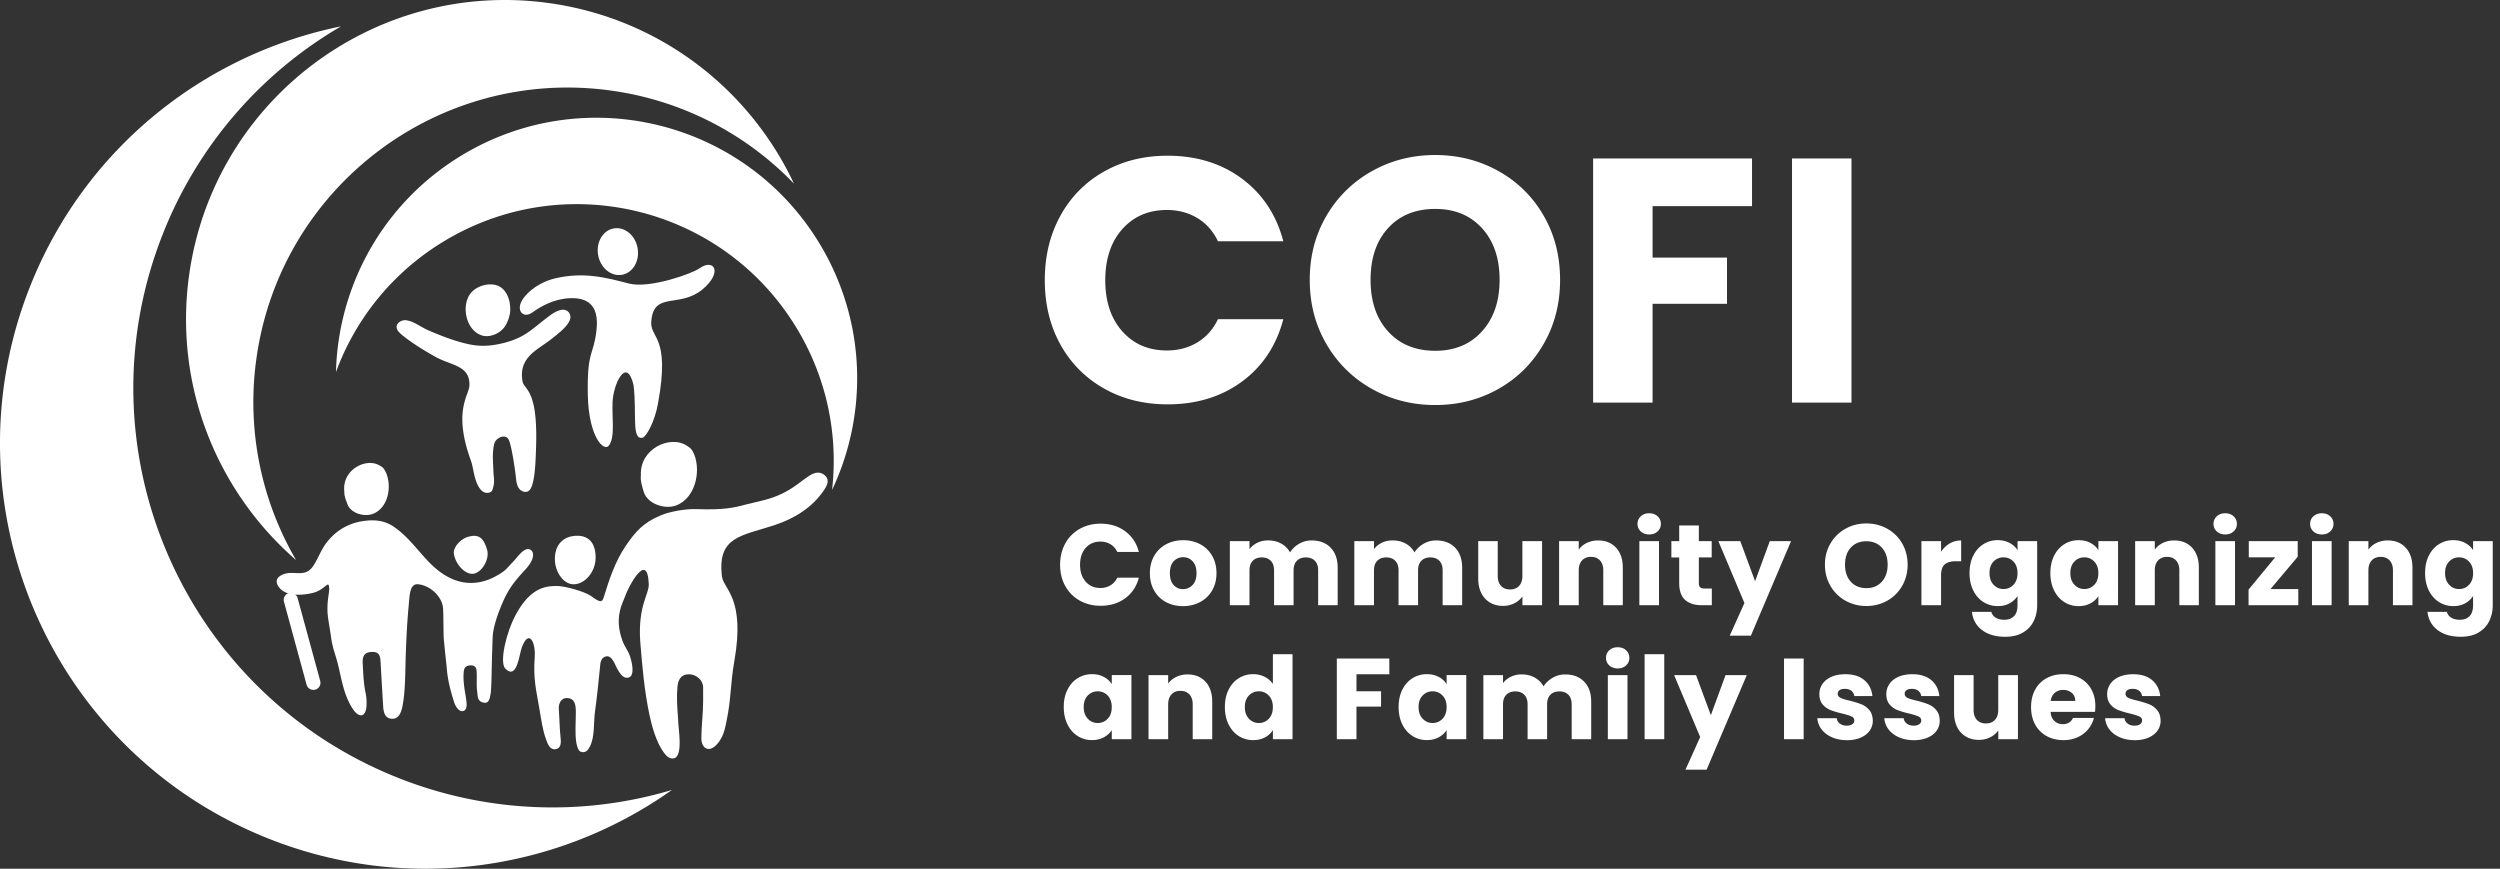
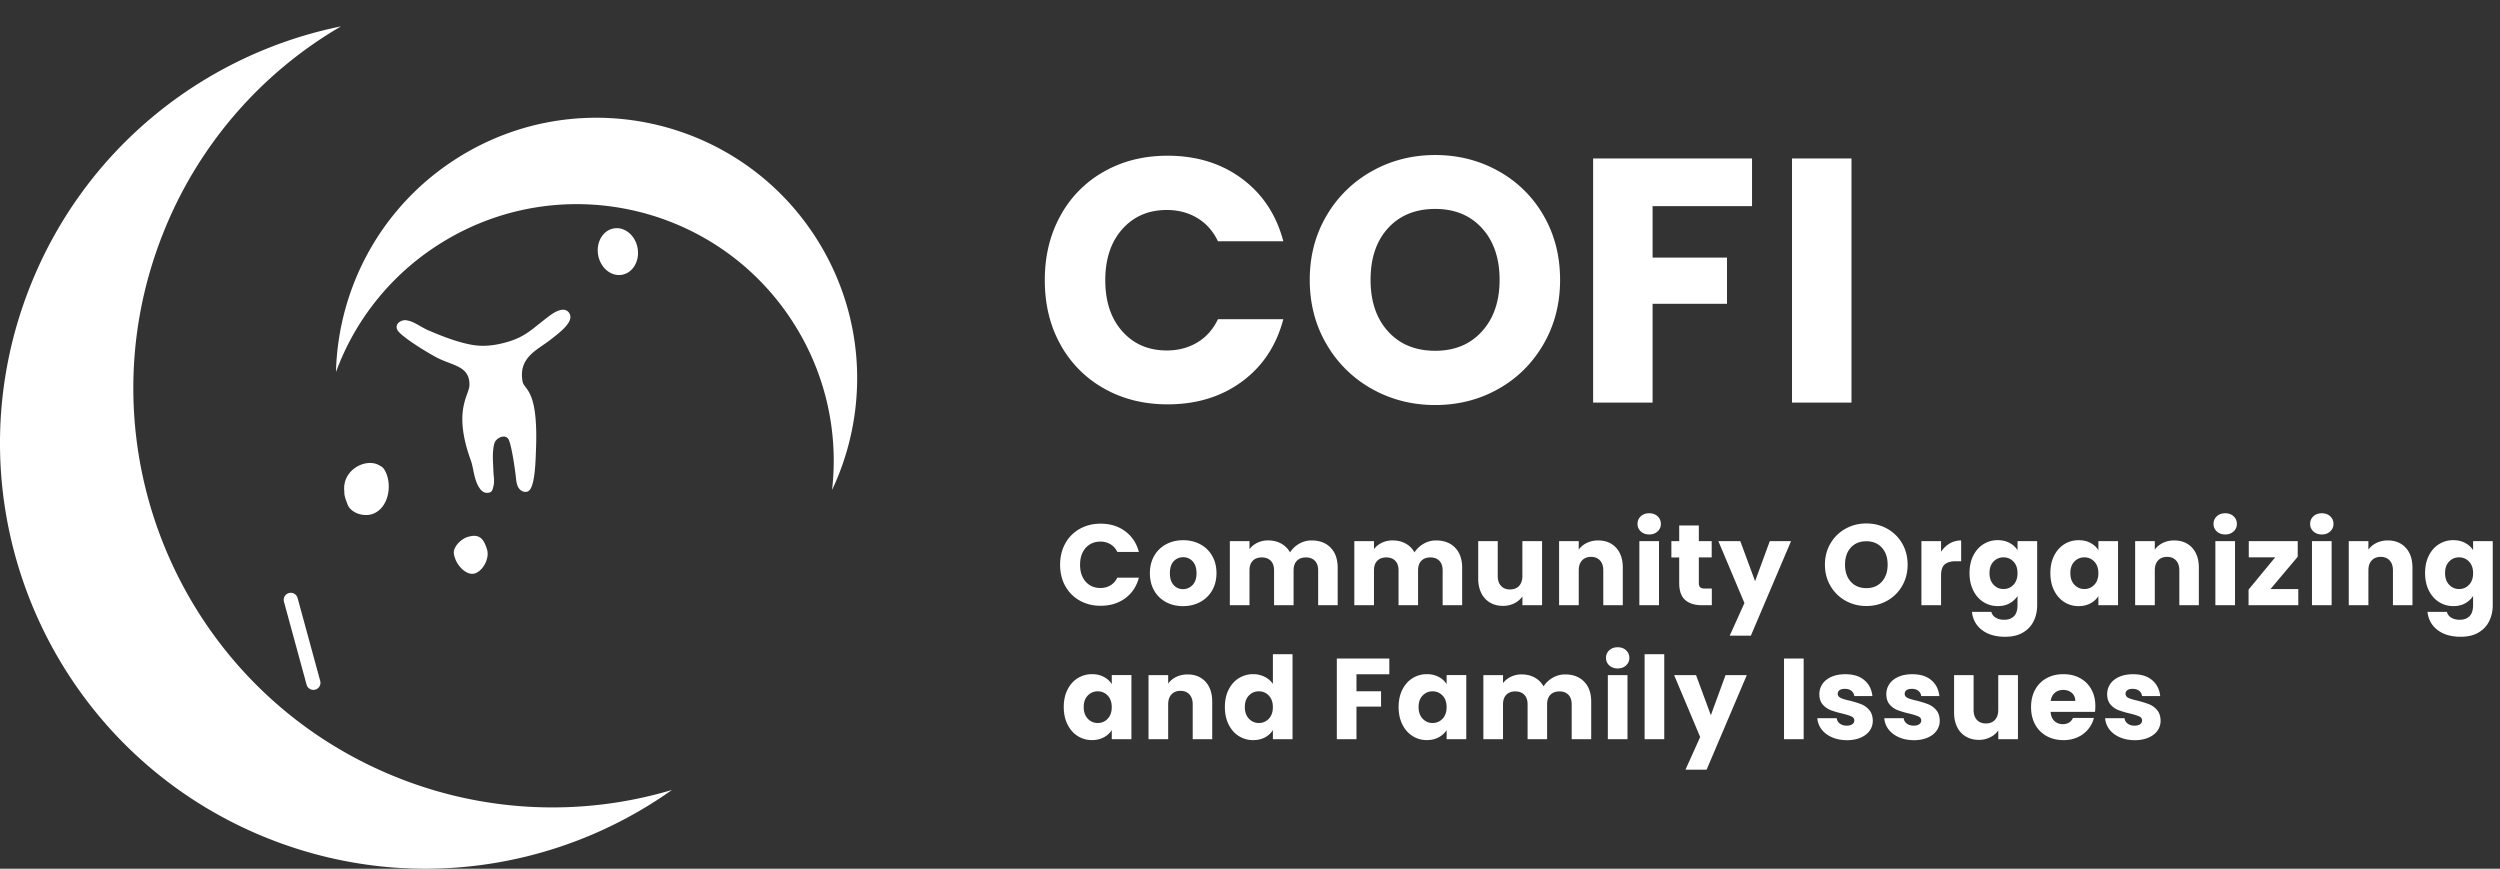
<svg xmlns="http://www.w3.org/2000/svg" id="a" width="259" height="90">
  <rect width="100%" height="100%" fill="#333333" stroke="none" />
  <defs>
    <style>.b{fill:#fff}</style>
  </defs>
  <path class="b" d="M109.861 22.345a11.59 11.59 0 014.521-4.574c1.932-1.093 4.125-1.639 6.575-1.639 3.001 0 5.572.793 7.709 2.379 2.137 1.586 3.567 3.747 4.286 6.485h-6.772c-.505-1.056-1.22-1.861-2.144-2.413s-1.976-.829-3.152-.829c-1.898 0-3.435.661-4.611 1.981-1.176 1.322-1.766 3.086-1.766 5.296s.588 3.974 1.766 5.296c1.176 1.322 2.713 1.981 4.611 1.981 1.176 0 2.227-.276 3.152-.829.925-.551 1.639-1.356 2.144-2.413h6.772c-.72 2.737-2.149 4.894-4.286 6.465-2.137 1.574-4.706 2.359-7.709 2.359-2.449 0-4.64-.546-6.575-1.639a11.619 11.619 0 01-4.521-4.557c-1.081-1.944-1.62-4.167-1.62-6.665-.002-2.496.539-4.723 1.62-6.682zm43.677 11.979c1.212-1.344 1.82-3.123 1.82-5.331 0-2.232-.608-4.016-1.82-5.35-1.213-1.332-2.828-1.998-4.845-1.998-2.042 0-3.669.661-4.882 1.981-1.212 1.32-1.82 3.111-1.82 5.367 0 2.232.605 4.016 1.82 5.35 1.213 1.332 2.84 1.998 4.882 1.998 2.018 0 3.633-.671 4.845-2.018zm-11.383 5.98a12.376 12.376 0 01-4.718-4.628c-1.166-1.981-1.747-4.208-1.747-6.682s.583-4.694 1.747-6.665a12.424 12.424 0 014.718-4.611c1.981-1.105 4.162-1.657 6.538-1.657s4.557.554 6.538 1.657a12.183 12.183 0 014.684 4.611c1.139 1.969 1.71 4.191 1.71 6.665s-.576 4.701-1.73 6.682c-1.152 1.981-2.713 3.525-4.684 4.628-1.969 1.105-4.143 1.657-6.521 1.657s-4.552-.551-6.536-1.657zm39.356-23.885v4.936h-10.303v5.33h7.709v4.792h-7.709v10.232h-6.16v-25.29h16.463zm4.142 0h6.16v25.289h-6.16zm-75.292 39.886a3.811 3.811 0 011.493-1.51c.639-.361 1.361-.542 2.171-.542.99 0 1.84.261 2.547.786.705.525 1.178 1.237 1.415 2.142h-2.237a1.81 1.81 0 00-.708-.798A1.981 1.981 0 00114 56.11c-.627 0-1.134.22-1.522.654-.388.437-.583 1.02-.583 1.749s.195 1.313.583 1.749c.388.437.895.654 1.522.654.388 0 .734-.09 1.042-.273a1.81 1.81 0 00.708-.798h2.237c-.237.905-.71 1.615-1.415 2.135-.705.52-1.554.778-2.547.778-.81 0-1.532-.181-2.171-.542a3.838 3.838 0 01-1.493-1.505c-.356-.642-.534-1.376-.534-2.201s.178-1.559.534-2.205zm13.189 4.301c.273-.285.41-.693.41-1.225s-.134-.939-.398-1.225a1.29 1.29 0 00-.981-.429c-.398 0-.727.142-.988.422-.261.281-.393.693-.393 1.232 0 .532.129.939.386 1.225.259.285.581.429.968.429.39 0 .722-.144.995-.429zm-2.75 1.774a3.038 3.038 0 01-1.225-1.191c-.298-.515-.446-1.117-.446-1.808 0-.683.151-1.283.451-1.803.303-.52.715-.917 1.237-1.195.525-.278 1.11-.417 1.761-.417s1.237.139 1.761.417c.525.278.937.676 1.237 1.195.303.52.451 1.12.451 1.803s-.154 1.283-.459 1.803c-.305.52-.722.917-1.249 1.195-.527.278-1.117.417-1.766.417s-1.234-.141-1.754-.417zm17.051-5.641c.488.5.732 1.193.732 2.081v3.879h-2.022v-3.606c0-.429-.112-.759-.339-.993-.227-.234-.537-.351-.934-.351s-.707.117-.934.351c-.227.234-.339.566-.339.993v3.606h-2.022v-3.606c0-.429-.112-.759-.339-.993-.227-.234-.537-.351-.934-.351s-.708.117-.934.351c-.227.234-.339.566-.339.993v3.606h-2.035v-6.638h2.035v.832c.207-.278.476-.498.81-.661a2.54 2.54 0 011.13-.244c.5 0 .947.107 1.339.322.393.215.7.52.922.917.229-.366.544-.661.939-.893a2.546 2.546 0 011.298-.344c.825 0 1.481.249 1.969.749zm12.896 0c.488.5.732 1.193.732 2.081v3.879h-2.022v-3.606c0-.429-.112-.759-.339-.993-.227-.234-.537-.351-.934-.351s-.707.117-.934.351c-.227.234-.339.566-.339.993v3.606h-2.022v-3.606c0-.429-.112-.759-.339-.993-.227-.234-.537-.351-.934-.351s-.707.117-.934.351c-.227.234-.339.566-.339.993v3.606h-2.035v-6.638h2.035v.832c.207-.278.476-.498.81-.661a2.54 2.54 0 011.129-.244c.5 0 .947.107 1.339.322.393.215.7.52.922.917.229-.366.544-.661.939-.893a2.546 2.546 0 011.298-.344c.825 0 1.481.249 1.969.749zm9.012-.678v6.638h-2.035v-.905a2.237 2.237 0 01-.839.707 2.569 2.569 0 01-1.171.268c-.507 0-.956-.112-1.344-.339a2.308 2.308 0 01-.905-.981c-.215-.429-.322-.932-.322-1.51V56.06h2.022v3.606c0 .444.115.788.344 1.034.229.246.539.368.927.368.395 0 .71-.122.939-.368s.344-.59.344-1.034V56.06h2.04zm7.668.685c.464.505.695 1.195.695 2.076v3.877H166.1v-3.606c0-.444-.115-.788-.344-1.034-.229-.246-.539-.368-.927-.368s-.698.124-.927.368c-.229.246-.344.59-.344 1.034v3.606h-2.035v-6.638h2.035v.881c.207-.293.483-.525.832-.695a2.643 2.643 0 011.178-.256c.776 0 1.395.251 1.859.756zm4.445-.685v6.638h-2.035v-6.638h2.035zm-1.886-1.005a1.019 1.019 0 01-.339-.778c0-.317.112-.581.339-.79.227-.21.517-.315.876-.315.349 0 .637.105.864.315.227.21.339.473.339.79 0 .31-.112.568-.339.778-.227.21-.515.315-.864.315-.359 0-.649-.105-.876-.315zm7.358 5.918v1.725h-1.034c-.737 0-1.313-.181-1.725-.542-.412-.361-.62-.949-.62-1.766v-2.642h-.81v-1.691h.81v-1.617H176v1.617h1.332v1.691H176v2.664c0 .198.046.342.141.429.095.088.254.132.476.132h.727zm8.209-4.913l-4.164 9.793H179.2l1.523-3.379-2.701-6.414h2.271l1.535 4.152 1.522-4.152h2.203zm9.405 4.201c.4-.444.6-1.032.6-1.761 0-.737-.2-1.327-.6-1.766-.4-.439-.934-.661-1.6-.661-.673 0-1.212.217-1.613.654-.4.437-.6 1.027-.6 1.774 0 .737.2 1.327.6 1.766.4.439.937.661 1.613.661.666 0 1.2-.222 1.6-.666zm-3.76 1.974a4.082 4.082 0 01-1.559-1.53c-.385-.654-.576-1.391-.576-2.208s.193-1.552.576-2.201a4.09 4.09 0 011.559-1.522c.654-.366 1.374-.546 2.159-.546s1.505.183 2.159.546a4.018 4.018 0 011.547 1.522c.376.651.566 1.383.566 2.201s-.19 1.552-.571 2.208a4.066 4.066 0 01-1.547 1.53c-.651.366-1.369.546-2.154.546s-1.505-.181-2.159-.546zm10.786-5.931c.356-.21.754-.315 1.191-.315v2.154h-.559c-.507 0-.888.11-1.142.327-.254.217-.381.6-.381 1.149v3.079h-2.035v-6.638h2.035v1.105c.237-.364.532-.651.891-.861zm6.609 1.874c-.281-.293-.625-.439-1.03-.439s-.749.144-1.03.434c-.281.29-.422.688-.422 1.195s.142.91.422 1.208c.281.298.625.446 1.03.446s.747-.146 1.03-.439c.281-.293.422-.693.422-1.203s-.141-.91-.422-1.203zm-.393-1.927c.354.19.625.439.815.749v-.939h2.035v6.626c0 .61-.122 1.164-.363 1.659-.242.495-.61.89-1.108 1.183-.495.293-1.112.439-1.849.439-.983 0-1.781-.232-2.391-.695-.61-.464-.959-1.093-1.047-1.886h2.01a.962.962 0 00.451.6c.237.146.532.22.881.22.42 0 .756-.122 1.005-.364.249-.242.376-.629.376-1.159v-.939c-.198.31-.471.561-.82.756-.349.195-.756.29-1.225.29a2.73 2.73 0 01-1.488-.422c-.444-.281-.795-.683-1.054-1.203s-.385-1.12-.385-1.803.129-1.281.385-1.796c.259-.515.608-.912 1.054-1.191a2.744 2.744 0 011.488-.417c.466.005.876.1 1.23.29zm8.768 1.927c-.281-.293-.624-.439-1.03-.439s-.749.144-1.03.434c-.281.29-.422.688-.422 1.195s.141.91.422 1.208c.281.298.625.446 1.03.446s.747-.146 1.03-.439c.281-.293.422-.693.422-1.203s-.142-.91-.422-1.203zm-4.164-.607c.259-.515.61-.912 1.054-1.191s.939-.417 1.488-.417c.468 0 .878.095 1.232.285.354.19.625.439.815.749v-.939h2.035V62.7h-2.035v-.939c-.198.31-.473.559-.827.749-.354.19-.764.285-1.232.285a2.707 2.707 0 01-1.476-.422c-.444-.281-.795-.683-1.054-1.203s-.385-1.12-.385-1.803.127-1.278.385-1.796zm14.301-.826c.463.505.695 1.195.695 2.076v3.877h-2.022v-3.606c0-.444-.115-.788-.344-1.034-.229-.246-.539-.368-.927-.368s-.698.124-.927.368c-.229.246-.344.59-.344 1.034v3.606h-2.035v-6.638h2.035v.881c.207-.293.483-.525.832-.695a2.643 2.643 0 011.178-.256c.773 0 1.395.251 1.859.756zm4.442-.685v6.638h-2.035v-6.638h2.035zm-1.886-1.005a1.019 1.019 0 01-.339-.778c0-.317.112-.581.339-.79.227-.21.517-.315.876-.315.349 0 .637.105.864.315.227.21.339.473.339.79 0 .31-.112.568-.339.778-.227.21-.515.315-.864.315-.356 0-.649-.105-.876-.315zm5.563 5.967h2.879v1.676h-5.153v-1.617l2.759-3.343h-2.737v-1.678h5.07v1.617l-2.818 3.345zm6.331-4.962v6.638h-2.035v-6.638h2.035zm-1.886-1.005a1.019 1.019 0 01-.339-.778c0-.317.112-.581.339-.79.227-.21.517-.315.876-.315.349 0 .637.105.864.315.227.21.339.473.339.79 0 .31-.112.568-.339.778-.227.21-.515.315-.864.315-.359 0-.651-.105-.876-.315zm9.566 1.69c.463.505.695 1.195.695 2.076v3.877h-2.022v-3.606c0-.444-.115-.788-.344-1.034-.229-.246-.539-.368-.927-.368s-.698.124-.927.368c-.229.246-.344.59-.344 1.034v3.606h-2.035v-6.638h2.035v.881c.207-.293.483-.525.832-.695a2.643 2.643 0 011.178-.256c.773 0 1.395.251 1.859.756zm6.555 1.433c-.281-.293-.625-.439-1.03-.439s-.749.144-1.03.434c-.281.29-.422.688-.422 1.195s.141.91.422 1.208c.281.298.625.446 1.03.446s.747-.146 1.03-.439c.281-.293.422-.693.422-1.203s-.142-.91-.422-1.203zm-.393-1.927c.354.19.624.439.815.749v-.939h2.035v6.626a3.73 3.73 0 01-.364 1.659c-.242.495-.61.89-1.108 1.183-.495.293-1.112.439-1.849.439-.983 0-1.781-.232-2.391-.695-.61-.464-.959-1.093-1.047-1.886h2.01a.962.962 0 00.451.6c.237.146.532.22.881.22.42 0 .756-.122 1.005-.364.249-.242.376-.629.376-1.159v-.939c-.198.31-.471.561-.82.756-.349.195-.756.29-1.225.29a2.73 2.73 0 01-1.488-.422c-.444-.281-.795-.683-1.054-1.203s-.385-1.12-.385-1.803.129-1.281.385-1.796c.259-.515.608-.912 1.054-1.191a2.744 2.744 0 011.488-.417c.466.005.876.1 1.23.29zM114.755 72.06c-.281-.293-.625-.439-1.03-.439s-.749.144-1.03.434c-.281.29-.422.688-.422 1.195s.142.91.422 1.208c.281.298.625.446 1.03.446s.747-.146 1.03-.439c.281-.293.422-.693.422-1.203s-.141-.91-.422-1.203zm-4.164-.607c.259-.515.607-.912 1.054-1.191a2.744 2.744 0 011.488-.417c.468 0 .878.095 1.232.285.354.19.625.439.815.749v-.939h2.035v6.638h-2.035v-.939c-.198.31-.473.559-.827.749-.354.19-.764.285-1.232.285a2.707 2.707 0 01-1.476-.422c-.444-.281-.795-.683-1.054-1.203s-.386-1.12-.386-1.803c-.002-.678.127-1.278.386-1.793zm14.301-.827c.463.505.695 1.195.695 2.076v3.879h-2.022v-3.606c0-.444-.115-.788-.344-1.034-.229-.246-.539-.368-.927-.368s-.698.124-.927.368c-.229.246-.344.59-.344 1.034v3.606h-2.035v-6.638h2.035v.881c.207-.293.483-.525.832-.695a2.643 2.643 0 011.178-.256c.773-.002 1.395.251 1.859.754zm6.555 1.434c-.281-.293-.625-.439-1.03-.439s-.749.144-1.03.434c-.281.29-.422.688-.422 1.195s.142.91.422 1.208c.281.298.625.446 1.03.446s.747-.146 1.03-.439c.281-.293.422-.693.422-1.203s-.141-.91-.422-1.203zm-4.164-.607c.259-.515.607-.912 1.054-1.191a2.744 2.744 0 011.488-.417 2.6 2.6 0 011.195.273c.361.183.644.429.851.737v-3.081h2.035v8.805h-2.035v-.949c-.19.317-.461.571-.815.761-.354.19-.764.285-1.232.285a2.73 2.73 0 01-1.488-.422c-.444-.281-.795-.683-1.054-1.203s-.385-1.12-.385-1.803.127-1.281.385-1.796zm16.65-3.226v1.63h-3.403v1.761h2.547v1.584h-2.547v3.379h-2.035v-8.354h5.438zm5.513 3.833c-.281-.293-.625-.439-1.03-.439s-.749.144-1.03.434c-.281.29-.422.688-.422 1.195s.141.91.422 1.208c.281.298.625.446 1.03.446s.747-.146 1.03-.439c.281-.293.422-.693.422-1.203s-.139-.91-.422-1.203zm-4.164-.607c.259-.515.61-.912 1.054-1.191a2.744 2.744 0 011.488-.417c.468 0 .878.095 1.232.285.354.19.625.439.815.749v-.939h2.035v6.638h-2.035v-.939c-.198.31-.473.559-.827.749-.354.19-.764.285-1.232.285a2.707 2.707 0 01-1.476-.422c-.444-.281-.795-.683-1.054-1.203s-.385-1.12-.385-1.803c0-.678.129-1.278.385-1.793zm18.834-.832c.488.5.732 1.193.732 2.081v3.879h-2.022v-3.606c0-.429-.112-.759-.339-.993-.227-.234-.537-.351-.934-.351s-.707.117-.934.351c-.227.234-.339.566-.339.993v3.606h-2.022v-3.606c0-.429-.112-.759-.339-.993-.227-.234-.537-.351-.934-.351s-.707.117-.934.351c-.227.234-.339.566-.339.993v3.606h-2.035v-6.638h2.035v.832c.207-.278.476-.498.81-.661a2.54 2.54 0 011.13-.244c.5 0 .947.107 1.339.322.393.215.7.52.922.917.229-.366.544-.661.939-.893a2.546 2.546 0 011.298-.344c.825-.002 1.481.249 1.969.749zm4.491-.679v6.638h-2.035v-6.638h2.035zm-1.886-1.005a1.019 1.019 0 01-.339-.778c0-.317.112-.581.339-.79.227-.21.517-.315.876-.315.349 0 .637.105.864.315s.339.473.339.79c0 .31-.112.568-.339.778s-.515.315-.864.315c-.356 0-.649-.105-.876-.315zm3.66-1.161h2.035v8.805h-2.035zm10.588 2.166l-4.164 9.793h-2.189l1.522-3.379-2.7-6.414h2.271l1.535 4.153 1.522-4.153h2.203zm3.855-1.715h2.035v8.353h-2.035zm4.962 8.151c-.451-.198-.81-.471-1.071-.815a2.148 2.148 0 01-.439-1.159h2.01a.776.776 0 00.322.559c.19.144.424.215.703.215.254 0 .449-.049.588-.149a.453.453 0 00.207-.385c0-.19-.1-.332-.298-.422-.198-.09-.52-.193-.964-.303a8.787 8.787 0 01-1.191-.351 2.082 2.082 0 01-.822-.583c-.229-.266-.344-.625-.344-1.076 0-.381.105-.727.315-1.042.21-.312.52-.561.927-.744.407-.183.895-.273 1.456-.273.832 0 1.488.207 1.969.62s.756.959.827 1.642h-1.878a.814.814 0 00-.303-.546c-.171-.134-.395-.202-.673-.202-.237 0-.42.046-.546.137a.437.437 0 00-.19.376c0 .19.102.334.302.429.202.095.517.19.947.285.493.127.893.251 1.203.376.31.122.581.322.815.595.234.273.354.642.364 1.1 0 .388-.11.737-.327 1.042s-.532.546-.939.72c-.407.173-.883.261-1.422.261-.581-.007-1.095-.107-1.547-.305zm6.936 0c-.451-.198-.81-.471-1.071-.815a2.148 2.148 0 01-.439-1.159h2.01a.776.776 0 00.322.559c.19.144.425.215.703.215.254 0 .449-.049.588-.149a.453.453 0 00.207-.385c0-.19-.1-.332-.298-.422-.198-.09-.52-.193-.964-.303a8.787 8.787 0 01-1.191-.351 2.063 2.063 0 01-.822-.583c-.229-.266-.344-.625-.344-1.076 0-.381.105-.727.315-1.042.21-.312.52-.561.927-.744.407-.183.895-.273 1.456-.273.832 0 1.488.207 1.969.62s.756.959.827 1.642h-1.878a.814.814 0 00-.303-.546c-.171-.134-.395-.202-.673-.202-.237 0-.42.046-.547.137a.437.437 0 00-.19.376c0 .19.102.334.302.429.202.095.517.19.947.285.493.127.893.251 1.203.376.31.122.581.322.815.595.234.273.354.642.363 1.1 0 .388-.11.737-.327 1.042s-.532.546-.939.72c-.407.173-.883.261-1.422.261-.578-.007-1.095-.107-1.547-.305zm12.337-6.436v6.638h-2.035v-.905a2.237 2.237 0 01-.839.707 2.569 2.569 0 01-1.171.268c-.507 0-.956-.112-1.344-.339a2.308 2.308 0 01-.905-.981c-.215-.429-.322-.932-.322-1.51v-3.879h2.022v3.606c0 .444.115.788.344 1.034.229.246.539.368.927.368.395 0 .71-.122.939-.368.229-.246.344-.59.344-1.034v-3.606h2.039zm5.938 2.677c0-.349-.12-.627-.356-.832-.237-.205-.534-.31-.893-.31-.342 0-.629.1-.864.298-.234.198-.378.481-.434.844h2.547zm2.047 1.13h-4.604c.032.412.163.727.398.947.234.217.522.327.864.327.507 0 .861-.215 1.059-.642h2.166a2.981 2.981 0 01-1.688 1.998 3.508 3.508 0 01-1.464.298c-.651 0-1.23-.139-1.737-.417s-.905-.673-1.191-1.191c-.285-.515-.429-1.117-.429-1.808s.141-1.293.422-1.808a2.937 2.937 0 011.183-1.191c.507-.278 1.09-.417 1.749-.417.642 0 1.213.134 1.713.405s.891.654 1.171 1.154c.281.5.422 1.083.422 1.749 0 .19-.012.39-.034.595zm2.557 2.629c-.451-.198-.81-.471-1.071-.815a2.148 2.148 0 01-.439-1.159h2.01a.776.776 0 00.322.559c.19.144.425.215.703.215.254 0 .449-.049.588-.149a.453.453 0 00.207-.385c0-.19-.1-.332-.298-.422-.198-.09-.52-.193-.964-.303a8.787 8.787 0 01-1.191-.351 2.082 2.082 0 01-.822-.583c-.229-.266-.344-.625-.344-1.076 0-.381.105-.727.315-1.042.21-.312.52-.561.927-.744.407-.183.895-.273 1.456-.273.832 0 1.488.207 1.969.62s.756.959.827 1.642h-1.878a.814.814 0 00-.303-.546c-.171-.134-.395-.202-.673-.202-.237 0-.42.046-.546.137a.437.437 0 00-.19.376c0 .19.103.334.303.429.202.095.517.19.947.285.493.127.893.251 1.203.376.31.122.581.322.815.595.234.273.354.642.364 1.1 0 .388-.11.737-.327 1.042-.217.305-.532.546-.939.72-.407.173-.883.261-1.422.261-.578-.007-1.095-.107-1.547-.305zM41.197 80.565C18.914 71.701 8.035 46.451 16.899 24.168A43.23 43.23 0 0135.328 2.731C21.246 5.597 8.841 15.285 3.132 29.635c-8.995 22.615 2.047 48.239 24.66 57.234 14.413 5.733 30.049 3.325 41.823-5.031a43.232 43.232 0 01-28.417-1.273z" />
-   <path class="b" d="M26.572 37.093c2.51-17.809 18.985-30.212 36.795-27.7a32.43 32.43 0 0118.888 9.632C77.672 9.271 68.414 1.945 56.943.328 38.87-2.219 22.151 10.367 19.602 28.439c-1.625 11.52 2.901 22.489 11.076 29.588a32.428 32.428 0 01-4.106-20.935z" />
  <path class="b" d="M45.864 25.075c12.528-7.678 28.907-3.747 36.585 8.78a26.487 26.487 0 013.752 16.909c3.762-7.961 3.564-17.602-1.381-25.67-7.792-12.713-24.416-16.704-37.129-8.912-8.102 4.967-12.662 13.52-12.884 22.362a26.472 26.472 0 0111.056-13.469z" />
  <ellipse class="b" cx="64.012" cy="26.066" rx="2.076" ry="2.44" transform="rotate(-10.107 64.013 26.067)" />
-   <path class="b" d="M57.416 28.861c2.986-.727 5.318-.122 7.756.517 2.149.544 6.594-1.051 7.295-1.583 1.53-1.069 2.442.425.293 2.201-2.33 1.922-4.962.217-5.27 3.128-.293 2.03 2.032 1.378.671 8.722-.349 1.883-1.137 3.22-1.52 3.479-1.276.393-.632-2.452-1.008-5.44-.725-3.035-2.115-.066-2.174 1.813-.059 1.898.268 3.584-.373 4.457-.51.693-2.105-.873-2.188-5.24-.09-4.706.593-3.979.9-6.714.31-2.762-1.103-3.372-2.752-3.308-1.649.061-3.032.854-3.891 1.476-.986.712-1.832-.273-.903-1.503s2.369-1.808 3.164-2.003zm8.98 20.413c-.149-2.798 2.996-4.174 4.667-3.157.278.168.537.339.688.61.956 1.715.429 4.838-1.705 5.638-1.205.451-2.996-.188-3.357-1.42-.163-.554-.364-1.137-.293-1.671zm-4.691 8.529c-.015 1.447-1.115 2.749-2.305 2.73-1.02-.017-1.925-1.271-1.915-2.654.01-1.491.925-2.403 2.384-2.374 1.198.022 1.852.842 1.837 2.298z" />
-   <path class="b" d="M70.246 74.395c.005.698.154 1.522.166 2.43.007.529-.02 1.598-.578 1.732-.498.12-.832-.278-1.1-.647-.72-.981-1.195-2.645-1.439-3.791-.542-2.552-.766-5.148-.973-7.748-.227-3.647.927-4.811.89-5.84-.124-3.596-2.154.373-2.413 1.152-.244.732-1.22 2.196-.324 4.669.268.739.568.961.812 1.693.129.39.542 1.898-.129 2.137-.847.303-1.371-1.315-1.578-1.637-.19-.298-.42-.637-.81-.539-.344.088-.534.395-.576.79-.171 1.661-.329 3.328-.559 4.982-.146 1.064-.007 2.523-.498 3.518-.176.354-.429.778-.981.581-.212-.076-.376-.503-.446-.92-.171-1.012-.037-2.323-.054-3.303-.012-.634-.107-1.278-.842-1.334-.742-.056-.964.639-.92 1.183.071.888.071 1.844.171 2.808.051.495.141 1.198-.503 1.303-.603.1-.817-.539-1-1.044-.351-.971-.478-1.949-.644-2.928-.385-2.286-.683-3.242-.522-5.587.107-1.537-.605-2.935-1.337-.983-.271.722-.488 3.415-1.708 2.196-.622-.622.066-3.701 1.093-5.604 1.591-2.954 3.298-2.954 4.274-2.954.859 0 2.842.593 3.415.976.732.488 1.193.917 1.395.251.571-1.857 1.2-3.772 2.291-5.375 1.049-1.542 1.839-2.413 3.633-3.172.988-.417 2.652-.681 3.628-.647 2.998.107 3.945-.139 5.394-.525 1.4-.373 2.967-.5 4.982-1.932.498-.354.929-.707 1.425-1.022.583-.373 1.137-.429 1.6.007.512.478.188 1.064-.122 1.522-1.21 1.783-3.03 2.915-5.079 3.596-3.452 1.149-5.992 1.156-5.484 5.34.159 1.31 2.44 2.196 1.278 8.78-.417 2.371-.31 3.759-.79 6.121-.132.642-.244 1.22-.488 1.708-.205.41-.732 1.22-1.332 1.254-.532.032-.808-.532-.805-1.093.007-1.361.185-2.571.185-3.82v-1.464c0-.727-.681-1.356-1.471-1.361-.822-.005-1.12.566-1.191 1.298-.093 1.012-.034 2.022.063 3.242z" />
-   <path class="b" d="M45.972 66.188c-.051-1.61-.017-2.083-.068-3.125-.059-1.166-1.222-2.371-2.562-2.532-.922-.112-.905 1.212-1.003 2.227-.161 1.688-.242 3.389-.303 5.084-.059 1.574-.02 3.891-.366 5.433-.12.534-.349 1.222-1.066 1.188-.725-.034-.866-.654-.908-1.281a595.284 595.284 0 01-.266-4.584c-.032-.581-.105-1.071-.849-1.059-.742.012-1.051.317-1.005 1.164.056 1.027.083 2.061.298 3.074.098.464.122.927.09 1.408-.027.42-.181.859-.485.912-.344.059-.681-.278-.917-.634-.866-1.298-1.125-2.798-1.461-4.269-.344-1.503-.62-1.82-.827-3.345-.073-.549-.32-1.861-.342-2.42-.063-1.617.303-2.176.127-2.784-.093-.322-.468.361-1.359.693-.461.173-2.657.661-3.633-.315-.556-.556-.478-1.051-.11-1.313 1.237-.876 2.549.337 3.489-1.071.512-.771.798-1.647 1.374-2.403.964-1.264 2.249-2.008 3.72-2.24 1.093-.171 2.225-.154 3.33.622 1.478 1.037 2.449 2.486 3.677 3.72 1.439 1.449 3.137 2.332 5.111 1.974.812-.149 1.417-.422 2.169-.886.654-.405.781-.676 1.269-1.164s1.142-1.544 1.752-1.356c.444.137.688.869-.378 2.049-.925 1.025-1.664 1.783-2.366 3.396-.488 1.122-1.027 2.584-1.066 3.681-.066 1.827-.085 2.818-.129 4.648-.002.081-.046.998-.061 1.073-.102.566-.156 1.164-.759 1.039-.649-.137-.588-.683-.649-1.112-.098-.688-.015-1.422-.061-2.118-.029-.434-.19-.656-.673-.627-.446.027-.62.232-.661.656-.183 1.849.717 3.659.044 4.03-.459.251-.881-.376-1.032-.851-.478-1.491-.7-2.535-.776-3.62-.11-.986-.21-1.974-.307-2.964z" />
  <path class="b" d="M48.631 55.58c1.127-.288 1.52.368 1.822 1.337.307.981-.495 2.347-1.364 2.515-.829.161-1.913-.929-2.069-2.088-.09-.664.761-1.596 1.61-1.764zm-12.957-4.647c-.271-2.218 2.154-3.486 3.54-2.769.229.12.444.239.581.446.856 1.313.607 3.825-1.047 4.579-.934.424-2.393.015-2.749-.947-.159-.429-.351-.881-.324-1.31zM32.649 71.45a.734.734 0 01-.89-.529l-2.344-8.595c-.1-.39.139-.79.529-.89.39-.1.79.139.89.529l2.344 8.595c.1.39-.139.79-.529.89zm9.471-38.263c.766.098 1.447.693 2.303 1.056 1.408.598 2.823 1.159 4.333 1.456 1.2.237 2.357.117 3.533-.195 2.066-.546 2.718-1.32 4.362-2.576.398-.303.788-.612 1.283-.771.398-.127.756-.093.998.217.239.307.193.686-.017 1.03-.332.549-.934 1.059-1.9 1.805-1.378 1.066-3.328 1.837-2.876 4.308.171.939 1.635.695 1.391 7.038-.046 1.22-.095 3.472-.629 4.179-.222.293-.632.295-.954.049-.346-.263-.442-.754-.488-1.22-.09-.895-.488-3.659-.812-4.108-.366-.505-1.293-.088-1.442.52-.232.944-.12 1.852-.09 2.815.017.556.139 1.012.015 1.537-.107.454-.149.668-.534.725-.395.059-.688-.151-.912-.478-.593-.859-.612-2.064-.898-2.852-1.891-5.196-.176-6.748-.151-7.817.044-2.047-1.842-2.013-3.498-2.923-1.525-.837-3.384-2.061-3.864-2.652-.171-.21-.242-.439-.127-.703.124-.285.593-.522.978-.442z" />
-   <path class="b" d="M52.859 32.214c.049-1.313-.505-2.34-1.339-2.635-.954-.337-2.305.081-2.879.969-.829 1.283-.344 3.706 1.315 4.213.788.242 1.927-.217 2.41-1.034a3.651 3.651 0 00.493-1.513z" />
</svg>